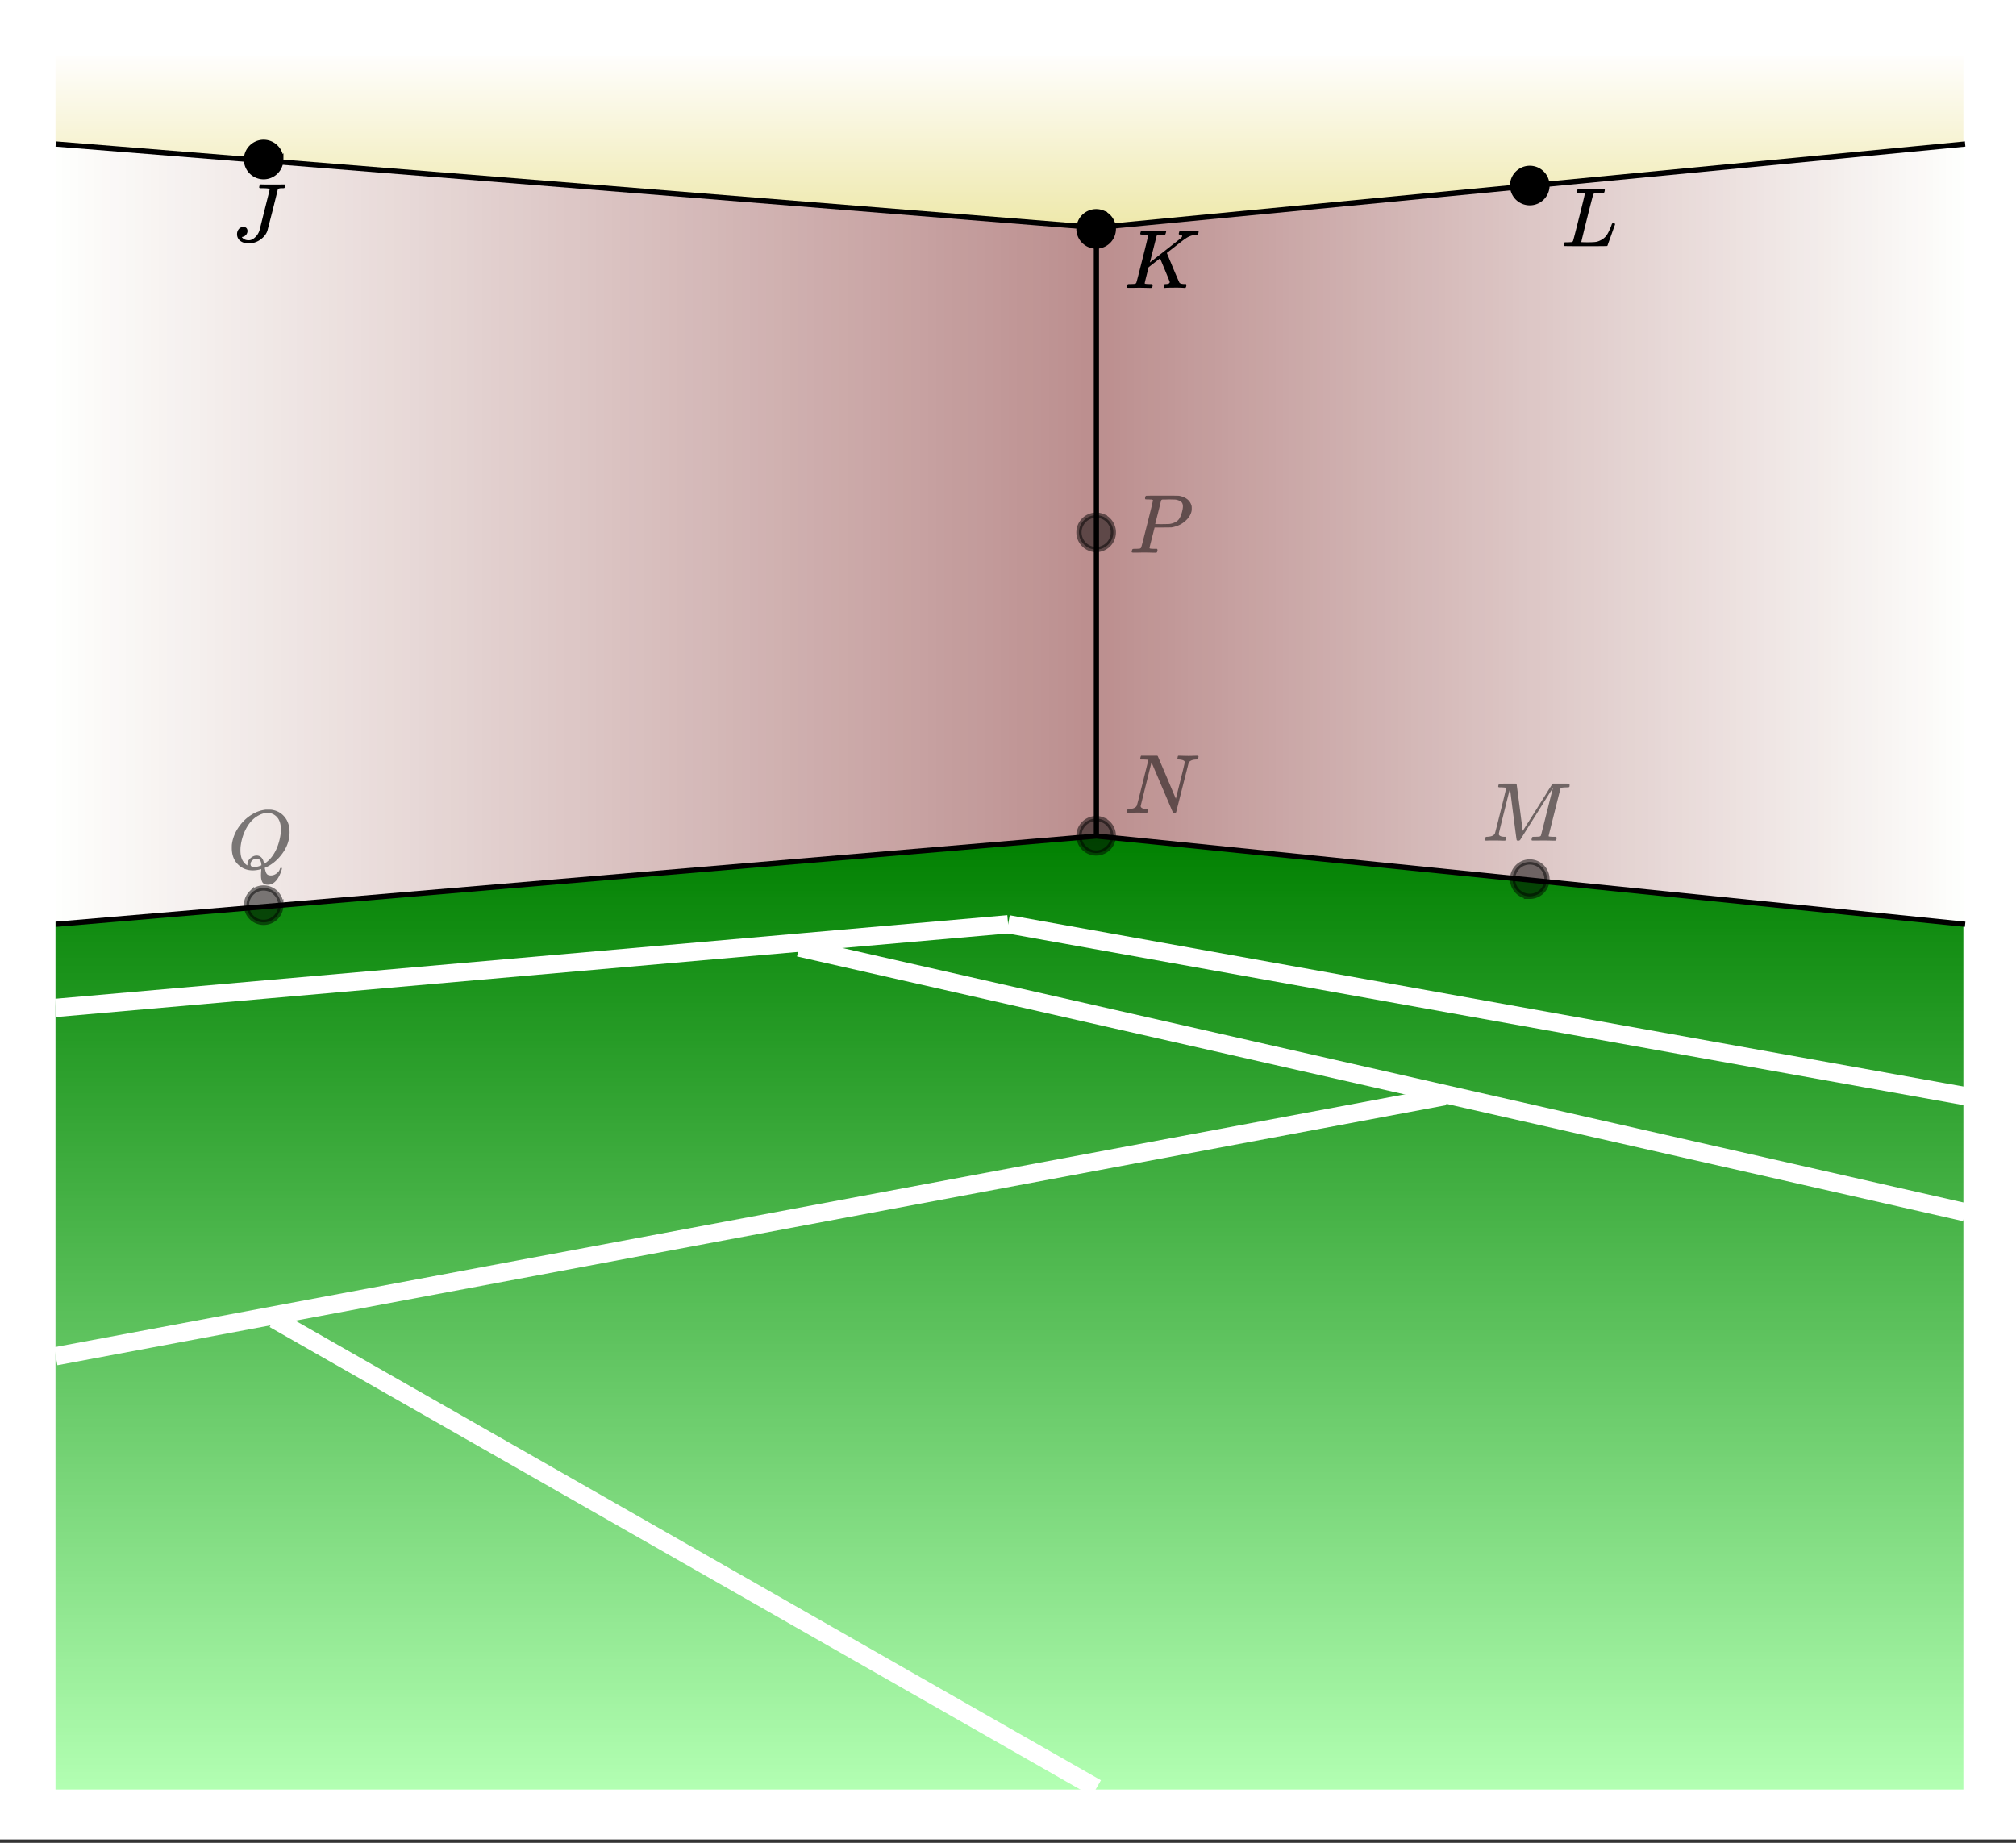
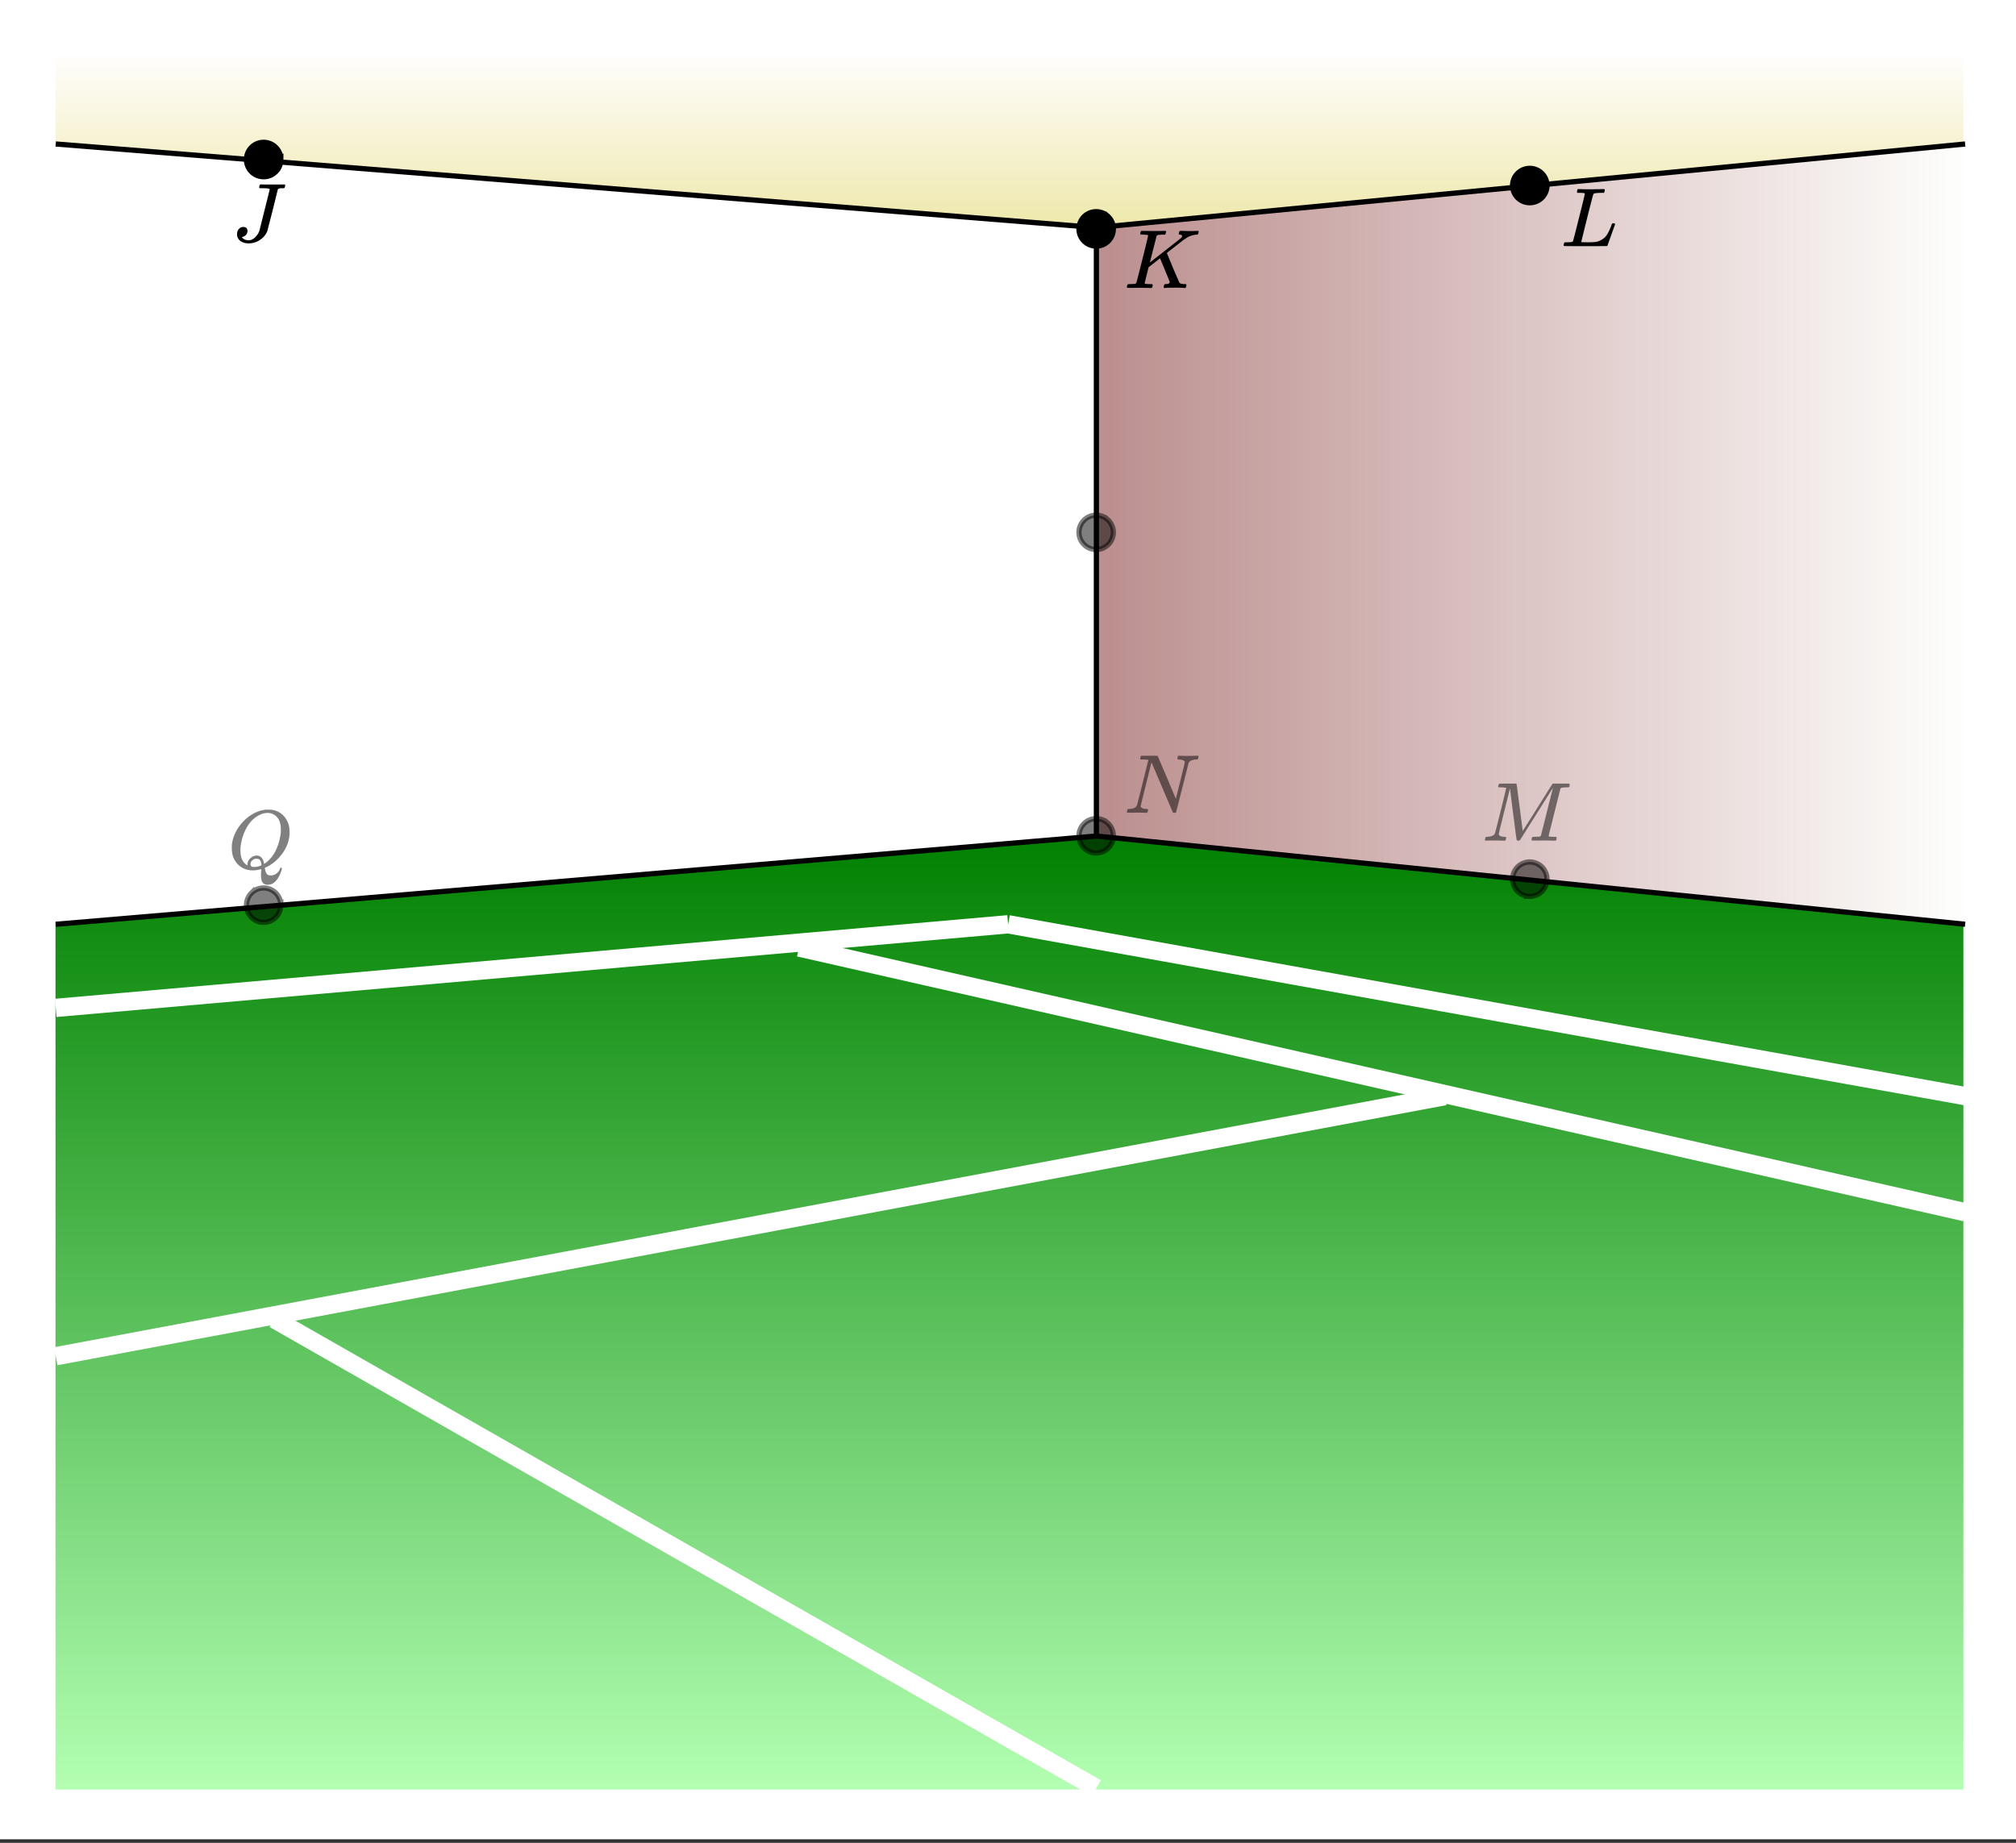
<svg xmlns="http://www.w3.org/2000/svg" xmlns:xlink="http://www.w3.org/1999/xlink" width="433.28" height="396.16" viewBox="0 0 324.96 297.12">
  <rect x="0" y="0" width="324.96" height="297.12" fill="#333333" stroke="none" />
  <defs>
    <symbol overflow="visible" id="d">
      <path d="M.625-.016C.488-.016.422-.055.422-.14c0-.02.016-.086.047-.203A.865.865 0 0 1 .53-.547c.008-.05.114-.078.313-.078.601-.02.992-.191 1.172-.516.05-.082.675-2.55 1.875-7.406-.012-.008-.258-.023-.735-.047h-.484c-.043-.008-.07-.039-.078-.094-.024-.019-.016-.097.015-.234.04-.164.079-.258.11-.281h2.5c.101 0 .164.027.187.078l.719 1.688c.477 1.117.957 2.246 1.438 3.39.488 1.149.738 1.742.75 1.781L9.03-5.14c.477-1.894.719-2.906.719-3.03 0-.227-.29-.368-.86-.423-.187 0-.292-.031-.312-.094-.023-.019-.015-.093.016-.218a.213.213 0 0 0 .015-.078c.008-.04.016-.07.016-.094 0-.02.004-.035.016-.047a.14.14 0 0 1 .03-.047c.009-.008.02-.015.032-.015.008-.008.02-.016.031-.016h.079c.124 0 .347.008.671.015a20.68 20.68 0 0 0 1.656 0c.301-.007.508-.015.626-.015.132 0 .203.047.203.14 0 .043-.016.122-.047.235a.821.821 0 0 1-.063.172c-.011.043-.109.062-.296.062-.637.031-1.032.215-1.188.547L8.359-.094C8.336-.03 8.242 0 8.08 0c-.126 0-.204-.008-.235-.031L4.39-8.141C3.223-3.46 2.64-1.1 2.64-1.062c.05.292.375.437.968.437h.141c.05.055.082.094.094.125.008.031-.008.117-.047.25a.551.551 0 0 1-.125.25H3.5c-.281-.02-.773-.031-1.469-.031-.18 0-.422.008-.734.015H.625zm0 0" />
    </symbol>
    <symbol overflow="visible" id="D">
      <path d="M3.844-8.469c0-.008-.008-.02-.016-.031a.084.084 0 0 0-.047-.016c-.011-.007-.027-.02-.047-.03a.291.291 0 0 0-.093-.017c-.032-.007-.063-.015-.094-.015H3.343a.582.582 0 0 0-.14-.016h-.125c-.312 0-.48-.031-.5-.094-.012-.019 0-.093.031-.218.04-.164.079-.266.11-.297h.234c.363.012.973.015 1.828.015h.89c.384-.007.665-.015.845-.015.156 0 .234.039.234.11a.47.47 0 0 1-.047.187c-.043.187-.086.289-.125.297-.031.011-.172.015-.422.015-.492.012-.773.043-.843.094a.53.53 0 0 0-.094.094L4.125-4.11c.008 0 .836-.645 2.484-1.938 1.657-1.3 2.5-1.969 2.532-2 .125-.125.187-.226.187-.312 0-.133-.11-.211-.328-.235-.148 0-.219-.047-.219-.14 0-.02.016-.086.047-.204a.817.817 0 0 1 .063-.187c.02-.05.093-.078.218-.078.145 0 .383.008.72.015.343.012.624.016.843.016.476 0 .812-.008 1-.031.125 0 .207.008.25.015.039.012.062.055.062.126 0 .042-.015.12-.046.234a.821.821 0 0 1-.063.172c-.023.043-.105.062-.25.062a3.43 3.43 0 0 0-1.828.688l-.172.11c-.023.01-.484.37-1.39 1.077-.907.711-1.368 1.07-1.376 1.078l.125.297.375.907c.176.406.332.789.47 1.14.675 1.594 1.034 2.418 1.077 2.469.02.023.047.043.078.062.125.086.352.133.688.141h.281a.38.38 0 0 1 .063.125c.007.012 0 .094-.032.25A.551.551 0 0 1 9.86 0h-.156a14.908 14.908 0 0 0-1.281-.047c-1.063 0-1.68.016-1.844.047h-.125c-.062-.05-.101-.086-.11-.11 0-.019.016-.1.048-.25a.558.558 0 0 1 .093-.218c.032-.031.086-.047.172-.047.446 0 .672-.11.672-.328 0-.05-.262-.703-.781-1.953l-.781-1.875-1.844 1.437-.313 1.25C3.4-1.258 3.297-.82 3.297-.78c0 .054.015.086.047.094.062.03.304.054.734.062H4.5a.57.57 0 0 1 .078.156.888.888 0 0 1-.094.406C4.441-.02 4.375 0 4.281 0c-.156 0-.433-.004-.828-.016-.387-.007-.73-.015-1.031-.015-.281 0-.61.008-.985.015h-.78c-.118 0-.188-.02-.22-.062C.426-.118.422-.141.422-.141c0-.02.008-.086.031-.203.04-.133.078-.21.11-.234.039-.031.144-.047.312-.047.238 0 .508-.008.813-.031.125-.031.207-.086.25-.172.03-.031.351-1.274.968-3.735.625-2.468.938-3.769.938-3.906zm0 0" />
    </symbol>
    <symbol overflow="visible" id="E">
      <path d="M6.031-8.422c0-.113-.418-.172-1.25-.172h-.343c-.055-.039-.086-.078-.094-.11-.012-.03 0-.112.031-.25a.647.647 0 0 1 .14-.25h.235c.363.013 1.02.017 1.969.017h.875c.351-.008.601-.016.75-.016.101 0 .16.027.172.078.007.031.015.055.015.063 0 .023-.011.085-.031.187-.043.148-.078.23-.11.25-.03.023-.117.031-.25.031h-.124c-.387 0-.61.063-.672.188-.032.125-.309 1.242-.828 3.344-.575 2.23-.86 3.343-.86 3.343-.199.555-.578 1.028-1.14 1.422a3.18 3.18 0 0 1-1.891.594c-.543 0-.992-.137-1.344-.406a1.332 1.332 0 0 1-.515-1.079c0-.312.093-.582.28-.812a.908.908 0 0 1 .735-.344c.407 0 .63.2.672.594a1 1 0 0 1-.219.656.991.991 0 0 1-.578.344c-.074.012-.11.027-.11.047 0 .012.032.047.095.11.238.261.578.39 1.015.39.344 0 .676-.149 1-.453.332-.301.57-.664.719-1.094.031-.113.313-1.238.844-3.375.539-2.133.812-3.234.812-3.297zm0 0" />
    </symbol>
    <symbol overflow="visible" id="f">
      <path d="M5.375 1.078c0-.094.004-.258.016-.484.02-.23.03-.383.03-.453V.094L5.22.14a4.88 4.88 0 0 1-1.14.156c-.95 0-1.743-.305-2.376-.922C1.016-1.289.672-2.18.672-3.297c0-.312.004-.508.015-.594.165-1.238.688-2.375 1.563-3.406.25-.289.52-.562.813-.812 1-.82 2.039-1.286 3.124-1.391h.235c.344 0 .555.008.64.016.883.125 1.594.515 2.125 1.171.532.649.797 1.465.797 2.454 0 1.199-.375 2.324-1.125 3.375C8.11-1.441 7.227-.688 6.22-.22l-.235.11v.062c0 .012.004.027.016.047.008.031.016.063.016.094.007.031.02.054.03.078.071.351.173.598.298.734.133.133.336.203.61.203.343 0 .655-.109.937-.328.28-.21.457-.453.53-.734.063-.125.126-.188.188-.188.07 0 .118.04.141.11 0 .05-.031.18-.094.39-.367 1.094-.867 1.797-1.5 2.11a1.7 1.7 0 0 1-.672.14c-.418 0-.71-.132-.875-.39-.156-.262-.234-.64-.234-1.14zm-.703-3.172c.332 0 .601.121.812.36.207.23.332.562.375 1l.188-.125C6.734-1.336 7.289-2 7.719-2.844c.426-.844.707-1.804.843-2.89.008-.082.016-.274.016-.579 0-1.05-.308-1.8-.922-2.25a1.918 1.918 0 0 0-1.218-.406c-.438 0-.883.117-1.329.344-.812.398-1.492 1.063-2.03 2-.532.938-.868 1.992-1 3.156a6.182 6.182 0 0 0-.017.563c0 .93.243 1.633.735 2.11.207.187.336.28.39.28v-.109c0-.406.157-.75.47-1.031.32-.29.66-.438 1.015-.438zM4.234-.25c.414 0 .82-.094 1.22-.281l-.016-.125c-.043-.5-.211-.797-.5-.89a1.545 1.545 0 0 0-.266-.032h-.078c-.024-.008-.04-.016-.047-.016a.456.456 0 0 0-.172.047.985.985 0 0 0-.484.313.788.788 0 0 0-.204.53c0 .306.18.454.547.454zm0 0" />
    </symbol>
    <symbol overflow="visible" id="H">
      <path d="M3.844-8.469c0-.008-.008-.02-.016-.031a.084.084 0 0 0-.047-.016c-.011-.007-.027-.02-.047-.03a.291.291 0 0 0-.093-.017c-.032-.007-.063-.015-.094-.015H3.343a.582.582 0 0 0-.14-.016h-.531c-.043-.008-.07-.039-.078-.094-.024-.019-.016-.097.015-.234.04-.176.079-.27.11-.281h.203c.488.023 1.062.031 1.719.031h.53c.24-.008.411-.015.516-.015h.485c.195-.008.348-.016.453-.016h.359c.051.055.079.09.079.11.007.023 0 .105-.032.25a.58.58 0 0 1-.11.25h-.515c-.625.011-.992.054-1.093.124-.063.031-.125.164-.188.39a248.53 248.53 0 0 0-.906 3.548c-.149.586-.305 1.21-.469 1.875a95.478 95.478 0 0 1-.36 1.469l-.109.484c0 .043.035.062.11.062.082 0 .347.008.796.016.676 0 1.157-.02 1.438-.063.281-.039.594-.16.938-.359.363-.207.656-.484.875-.828.218-.352.437-.816.656-1.39.062-.176.11-.301.14-.376a.458.458 0 0 1 .235-.046h.172a.57.57 0 0 1 .078.156c0 .023-.094.289-.281.797-.18.511-.372 1.054-.579 1.625-.21.574-.324.902-.343.984-.032.055-.059.086-.079.094C7.415-.008 6.258 0 3.97 0 1.676 0 .516-.008.484-.031c-.03-.02-.046-.055-.046-.11 0-.062.003-.125.015-.187.05-.164.098-.258.14-.281a.954.954 0 0 1 .204-.016h.078c.238 0 .508-.008.813-.031.125-.031.207-.086.25-.172.03-.031.351-1.274.968-3.735.625-2.468.938-3.769.938-3.906zm0 0" />
    </symbol>
    <symbol overflow="visible" id="i">
      <path d="M3.594 0c-.125 0-.344-.004-.656-.016-.305-.007-.579-.015-.829-.015-.648 0-1.043.008-1.187.015C.703-.004.578-.008.547-.03.492-.04.469-.078.469-.141c0-.02.015-.086.047-.203.03-.113.05-.18.062-.203.02-.05.117-.078.297-.078.645-.031 1.047-.207 1.203-.531.031-.051.336-1.254.922-3.61.594-2.363.89-3.601.89-3.718 0-.032-.011-.047-.03-.047h-.032c-.094-.031-.328-.051-.703-.063-.219 0-.355-.004-.406-.015-.043-.008-.074-.04-.094-.094-.012-.031-.008-.094.016-.188.05-.175.093-.27.125-.28.03-.02.488-.032 1.375-.032h1.234c.113 0 .18.023.203.062.008.032.176 1.297.5 3.797.32 2.492.484 3.746.484 3.766 0 .012.051-.067.157-.234.113-.165.258-.395.437-.688.188-.29.399-.625.64-1 .24-.375.49-.77.75-1.188l.782-1.25c.258-.414.508-.812.75-1.187.238-.383.445-.723.625-1.016.188-.289.336-.523.453-.703l.156-.265c.008 0 .024-.008.047-.032l.047-.046.078-.016h1.297c.864 0 1.313.008 1.344.015.031.032.047.07.047.11 0 .031-.016.105-.047.219a1.178 1.178 0 0 0-.031.187c-.043.055-.211.078-.5.078-.492.012-.774.043-.844.094a.53.53 0 0 0-.094.094c-.023.054-.344 1.328-.969 3.828-.624 2.492-.937 3.75-.937 3.781 0 .063.008.102.031.11.063.03.313.054.75.062h.422a.57.57 0 0 1 .078.156.888.888 0 0 1-.094.406.339.339 0 0 1-.218.063c-.156 0-.422-.004-.797-.016-.375-.007-.711-.015-1-.015-.281 0-.606.008-.969.015H8.22c-.125 0-.2-.02-.219-.062-.023-.031-.016-.117.016-.266.03-.133.062-.21.093-.234.04-.031.145-.047.313-.047.25 0 .52-.008.812-.031A.41.41 0 0 0 9.5-.828c.008-.031.176-.688.5-1.969.32-1.281.64-2.55.953-3.812.32-1.258.485-1.895.485-1.907-.793 1.25-1.668 2.641-2.626 4.172L6.156-.125c-.074.086-.18.125-.312.125-.137 0-.219-.031-.25-.094-.024-.039-.196-1.32-.516-3.844a439.22 439.22 0 0 1-.562-4.484c-1.211 4.813-1.813 7.266-1.813 7.36.05.292.375.437.969.437h.125c.062.055.094.102.094.14.007.032 0 .11-.032.235-.043.137-.078.215-.109.234A.602.602 0 0 1 3.594 0zm0 0" />
    </symbol>
    <symbol overflow="visible" id="k">
      <path d="M3.875-8.469c0-.008-.008-.02-.016-.031a.084.084 0 0 0-.046-.016c-.012-.007-.028-.02-.047-.03a.291.291 0 0 0-.094-.017c-.031-.007-.063-.015-.094-.015H3.36a.516.516 0 0 0-.125-.016h-.14c-.219 0-.356-.004-.406-.015-.043-.008-.07-.04-.079-.094a.474.474 0 0 1 0-.188c.063-.175.102-.27.125-.28.032-.02.907-.032 2.625-.032 1.707 0 2.618.012 2.735.031.531.094.972.281 1.328.563.351.28.582.652.687 1.109.008.055.016.172.016.36 0 .218-.012.367-.031.437-.106.512-.39.996-.86 1.453-.617.617-1.414 1.008-2.39 1.172-.063 0-.54.008-1.422.016H4.14l-.407 1.609C3.461-1.41 3.328-.86 3.328-.797c0 .063.016.102.047.11.063.03.305.054.734.062h.422a.57.57 0 0 1 .078.156.888.888 0 0 1-.093.406C4.473-.02 4.398 0 4.296 0c-.148 0-.417-.004-.812-.016-.386-.007-.73-.015-1.03-.015-.294 0-.626.008-1 .015H.687C.57-.016.5-.036.468-.078c-.023-.04-.03-.063-.03-.063 0-.02.015-.086.046-.203.04-.133.079-.21.11-.234.031-.031.133-.047.312-.047.239 0 .508-.008.813-.031.125-.031.207-.086.25-.172.031-.031.351-1.274.968-3.735.626-2.468.938-3.769.938-3.906zm4.828 1c0-.343-.101-.593-.297-.75-.199-.156-.484-.27-.86-.344-.062-.007-.421-.019-1.077-.03-.149 0-.305.007-.469.015h-.547c-.125.012-.21.055-.25.125-.023.055-.11.402-.266 1.047-.156.636-.312 1.258-.468 1.86a21.21 21.21 0 0 1-.235.905c0 .024.364.032 1.094.032.75-.008 1.16-.02 1.234-.032.602-.093 1.067-.304 1.391-.64.238-.25.442-.688.61-1.313.093-.363.14-.656.14-.875zm0 0" />
    </symbol>
    <clipPath id="l">
      <path d="M0 0h324.96v296.543H0zm0 0" />
    </clipPath>
    <clipPath id="m">
      <path d="M8 8h309v29H8zm0 0" />
    </clipPath>
    <clipPath id="n">
      <path d="M8.945 8.945v13.98l167.746 13.977 139.79-13.976V8.946H8.944" />
    </clipPath>
    <linearGradient id="o" gradientUnits="userSpaceOnUse" y1="1" x2="0" gradientTransform="matrix(307.533 0 0 27.958 8.946 8.946)">
      <stop offset="0" stop-color="#eee8aa" />
      <stop offset="0" stop-color="#eee8aa" />
      <stop offset=".008" stop-color="#eee8ab" />
      <stop offset=".016" stop-color="#eee8ab" />
      <stop offset=".023" stop-color="#eee8ac" />
      <stop offset=".031" stop-color="#eee9ac" />
      <stop offset=".039" stop-color="#efe9ad" />
      <stop offset=".047" stop-color="#efe9ae" />
      <stop offset=".055" stop-color="#efe9ae" />
      <stop offset=".063" stop-color="#efe9af" />
      <stop offset=".07" stop-color="#efeab0" />
      <stop offset=".078" stop-color="#efeab0" />
      <stop offset=".086" stop-color="#efeab1" />
      <stop offset=".094" stop-color="#efeab2" />
      <stop offset=".102" stop-color="#f0eab2" />
      <stop offset=".109" stop-color="#f0eab3" />
      <stop offset=".117" stop-color="#f0ebb3" />
      <stop offset=".125" stop-color="#f0ebb4" />
      <stop offset=".133" stop-color="#f0ebb5" />
      <stop offset=".141" stop-color="#f0ebb5" />
      <stop offset=".148" stop-color="#f0ebb6" />
      <stop offset=".156" stop-color="#f1ebb7" />
      <stop offset=".164" stop-color="#f1ecb7" />
      <stop offset=".172" stop-color="#f1ecb8" />
      <stop offset=".18" stop-color="#f1ecb9" />
      <stop offset=".188" stop-color="#f1ecb9" />
      <stop offset=".195" stop-color="#f1ecba" />
      <stop offset=".203" stop-color="#f1ecbb" />
      <stop offset=".211" stop-color="#f1edbb" />
      <stop offset=".219" stop-color="#f2edbc" />
      <stop offset=".227" stop-color="#f2edbd" />
      <stop offset=".234" stop-color="#f2edbd" />
      <stop offset=".242" stop-color="#f2edbe" />
      <stop offset=".25" stop-color="#f2edbe" />
      <stop offset=".258" stop-color="#f2eebf" />
      <stop offset=".266" stop-color="#f2eec0" />
      <stop offset=".273" stop-color="#f3eec0" />
      <stop offset=".281" stop-color="#f3eec1" />
      <stop offset=".289" stop-color="#f3eec2" />
      <stop offset=".297" stop-color="#f3eec2" />
      <stop offset=".305" stop-color="#f3efc3" />
      <stop offset=".313" stop-color="#f3efc4" />
      <stop offset=".32" stop-color="#f3efc4" />
      <stop offset=".328" stop-color="#f3efc5" />
      <stop offset=".336" stop-color="#f4efc6" />
      <stop offset=".344" stop-color="#f4f0c6" />
      <stop offset=".352" stop-color="#f4f0c7" />
      <stop offset=".359" stop-color="#f4f0c8" />
      <stop offset=".367" stop-color="#f4f0c8" />
      <stop offset=".375" stop-color="#f4f0c9" />
      <stop offset=".383" stop-color="#f4f0c9" />
      <stop offset=".391" stop-color="#f5f1ca" />
      <stop offset=".398" stop-color="#f5f1cb" />
      <stop offset=".406" stop-color="#f5f1cb" />
      <stop offset=".414" stop-color="#f5f1cc" />
      <stop offset=".422" stop-color="#f5f1cd" />
      <stop offset=".43" stop-color="#f5f1cd" />
      <stop offset=".438" stop-color="#f5f2ce" />
      <stop offset=".445" stop-color="#f5f2cf" />
      <stop offset=".453" stop-color="#f6f2cf" />
      <stop offset=".461" stop-color="#f6f2d0" />
      <stop offset=".469" stop-color="#f6f2d1" />
      <stop offset=".477" stop-color="#f6f2d1" />
      <stop offset=".484" stop-color="#f6f3d2" />
      <stop offset=".492" stop-color="#f6f3d3" />
      <stop offset=".5" stop-color="#f6f3d3" />
      <stop offset=".508" stop-color="#f7f3d4" />
      <stop offset=".516" stop-color="#f7f3d4" />
      <stop offset=".523" stop-color="#f7f3d5" />
      <stop offset=".531" stop-color="#f7f4d6" />
      <stop offset=".539" stop-color="#f7f4d6" />
      <stop offset=".547" stop-color="#f7f4d7" />
      <stop offset=".555" stop-color="#f7f4d8" />
      <stop offset=".563" stop-color="#f7f4d8" />
      <stop offset=".57" stop-color="#f8f4d9" />
      <stop offset=".578" stop-color="#f8f5da" />
      <stop offset=".586" stop-color="#f8f5da" />
      <stop offset=".594" stop-color="#f8f5db" />
      <stop offset=".602" stop-color="#f8f5dc" />
      <stop offset=".609" stop-color="#f8f5dc" />
      <stop offset=".617" stop-color="#f8f5dd" />
      <stop offset=".625" stop-color="#f9f6de" />
      <stop offset=".633" stop-color="#f9f6de" />
      <stop offset=".641" stop-color="#f9f6df" />
      <stop offset=".648" stop-color="#f9f6df" />
      <stop offset=".656" stop-color="#f9f6e0" />
      <stop offset=".664" stop-color="#f9f7e1" />
      <stop offset=".672" stop-color="#f9f7e1" />
      <stop offset=".68" stop-color="#f9f7e2" />
      <stop offset=".688" stop-color="#faf7e3" />
      <stop offset=".695" stop-color="#faf7e3" />
      <stop offset=".703" stop-color="#faf7e4" />
      <stop offset=".711" stop-color="#faf8e5" />
      <stop offset=".719" stop-color="#faf8e5" />
      <stop offset=".727" stop-color="#faf8e6" />
      <stop offset=".734" stop-color="#faf8e7" />
      <stop offset=".742" stop-color="#fbf8e7" />
      <stop offset=".75" stop-color="#fbf8e8" />
      <stop offset=".758" stop-color="#fbf9e9" />
      <stop offset=".766" stop-color="#fbf9e9" />
      <stop offset=".773" stop-color="#fbf9ea" />
      <stop offset=".781" stop-color="#fbf9eb" />
      <stop offset=".789" stop-color="#fbf9eb" />
      <stop offset=".797" stop-color="#fbf9ec" />
      <stop offset=".805" stop-color="#fcfaec" />
      <stop offset=".813" stop-color="#fcfaed" />
      <stop offset=".82" stop-color="#fcfaee" />
      <stop offset=".828" stop-color="#fcfaee" />
      <stop offset=".836" stop-color="#fcfaef" />
      <stop offset=".844" stop-color="#fcfaf0" />
      <stop offset=".852" stop-color="#fcfbf0" />
      <stop offset=".859" stop-color="#fdfbf1" />
      <stop offset=".867" stop-color="#fdfbf2" />
      <stop offset=".875" stop-color="#fdfbf2" />
      <stop offset=".883" stop-color="#fdfbf3" />
      <stop offset=".891" stop-color="#fdfbf4" />
      <stop offset=".898" stop-color="#fdfcf4" />
      <stop offset=".906" stop-color="#fdfcf5" />
      <stop offset=".914" stop-color="#fdfcf6" />
      <stop offset=".922" stop-color="#fefcf6" />
      <stop offset=".93" stop-color="#fefcf7" />
      <stop offset=".938" stop-color="#fefdf7" />
      <stop offset=".945" stop-color="#fefdf8" />
      <stop offset=".953" stop-color="#fefdf9" />
      <stop offset=".961" stop-color="#fefdf9" />
      <stop offset=".969" stop-color="#fefdfa" />
      <stop offset=".977" stop-color="#fffdfb" />
      <stop offset=".984" stop-color="#fffefb" />
      <stop offset=".992" stop-color="#fffefc" />
      <stop offset="1" stop-color="#fffefd" />
      <stop offset="1" stop-color="#fffefd" />
    </linearGradient>
    <clipPath id="p">
      <path d="M8 22h169v127H8zm0 0" />
    </clipPath>
    <clipPath id="q">
      <path d="M8.945 148.734V22.926l167.746 13.976v97.852L8.945 148.734" />
    </clipPath>
    <linearGradient id="r" gradientUnits="userSpaceOnUse" x1="1" x2="0" gradientTransform="matrix(167.745 0 0 125.809 8.946 22.925)">
      <stop offset="0" stop-color="#bc8f8f" />
      <stop offset=".008" stop-color="#bc8f8f" />
      <stop offset=".016" stop-color="#bd9090" />
      <stop offset=".023" stop-color="#bd9191" />
      <stop offset=".031" stop-color="#be9292" />
      <stop offset=".039" stop-color="#be9393" />
      <stop offset=".047" stop-color="#bf9494" />
      <stop offset=".055" stop-color="#bf9595" />
      <stop offset=".063" stop-color="#c09695" />
      <stop offset=".07" stop-color="#c09696" />
      <stop offset=".078" stop-color="#c19797" />
      <stop offset=".086" stop-color="#c19898" />
      <stop offset=".094" stop-color="#c29999" />
      <stop offset=".102" stop-color="#c29a9a" />
      <stop offset=".109" stop-color="#c39b9b" />
      <stop offset=".117" stop-color="#c39c9c" />
      <stop offset=".125" stop-color="#c49d9c" />
      <stop offset=".133" stop-color="#c49d9d" />
      <stop offset=".141" stop-color="#c59e9e" />
      <stop offset=".148" stop-color="#c59f9f" />
      <stop offset=".156" stop-color="#c6a0a0" />
      <stop offset=".164" stop-color="#c7a1a1" />
      <stop offset=".172" stop-color="#c7a2a2" />
      <stop offset=".18" stop-color="#c8a3a2" />
      <stop offset=".188" stop-color="#c8a4a3" />
      <stop offset=".195" stop-color="#c9a4a4" />
      <stop offset=".203" stop-color="#c9a5a5" />
      <stop offset=".211" stop-color="#caa6a6" />
      <stop offset=".219" stop-color="#caa7a7" />
      <stop offset=".227" stop-color="#cba8a8" />
      <stop offset=".234" stop-color="#cba9a8" />
      <stop offset=".242" stop-color="#ccaaa9" />
      <stop offset=".25" stop-color="#ccabaa" />
      <stop offset=".258" stop-color="#cdabab" />
      <stop offset=".266" stop-color="#cdacac" />
      <stop offset=".273" stop-color="#ceadad" />
      <stop offset=".281" stop-color="#ceaeae" />
      <stop offset=".289" stop-color="#cfafae" />
      <stop offset=".297" stop-color="#cfb0af" />
      <stop offset=".305" stop-color="#d0b1b0" />
      <stop offset=".313" stop-color="#d0b2b1" />
      <stop offset=".32" stop-color="#d1b2b2" />
      <stop offset=".328" stop-color="#d1b3b3" />
      <stop offset=".336" stop-color="#d2b4b4" />
      <stop offset=".344" stop-color="#d2b5b4" />
      <stop offset=".352" stop-color="#d3b6b5" />
      <stop offset=".359" stop-color="#d3b7b6" />
      <stop offset=".367" stop-color="#d4b8b7" />
      <stop offset=".375" stop-color="#d4b9b8" />
      <stop offset=".383" stop-color="#d5b9b9" />
      <stop offset=".391" stop-color="#d5baba" />
      <stop offset=".398" stop-color="#d6bbba" />
      <stop offset=".406" stop-color="#d7bcbb" />
      <stop offset=".414" stop-color="#d7bdbc" />
      <stop offset=".422" stop-color="#d8bebd" />
      <stop offset=".43" stop-color="#d8bfbe" />
      <stop offset=".438" stop-color="#d9c0bf" />
      <stop offset=".445" stop-color="#d9c0c0" />
      <stop offset=".453" stop-color="#dac1c0" />
      <stop offset=".461" stop-color="#dac2c1" />
      <stop offset=".469" stop-color="#dbc3c2" />
      <stop offset=".477" stop-color="#dbc4c3" />
      <stop offset=".484" stop-color="#dcc5c4" />
      <stop offset=".492" stop-color="#dcc6c5" />
      <stop offset=".5" stop-color="#ddc7c6" />
      <stop offset=".508" stop-color="#ddc7c6" />
      <stop offset=".516" stop-color="#dec8c7" />
      <stop offset=".523" stop-color="#dec9c8" />
      <stop offset=".531" stop-color="#dfcac9" />
      <stop offset=".539" stop-color="#dfcbca" />
      <stop offset=".547" stop-color="#e0cccb" />
      <stop offset=".555" stop-color="#e0cdcc" />
      <stop offset=".563" stop-color="#e1cecc" />
      <stop offset=".57" stop-color="#e1cecd" />
      <stop offset=".578" stop-color="#e2cfce" />
      <stop offset=".586" stop-color="#e2d0cf" />
      <stop offset=".594" stop-color="#e3d1d0" />
      <stop offset=".602" stop-color="#e3d2d1" />
      <stop offset=".609" stop-color="#e4d3d2" />
      <stop offset=".617" stop-color="#e4d4d2" />
      <stop offset=".625" stop-color="#e5d5d3" />
      <stop offset=".633" stop-color="#e5d5d4" />
      <stop offset=".641" stop-color="#e6d6d5" />
      <stop offset=".648" stop-color="#e6d7d6" />
      <stop offset=".656" stop-color="#e7d8d7" />
      <stop offset=".664" stop-color="#e8d9d8" />
      <stop offset=".672" stop-color="#e8dad8" />
      <stop offset=".68" stop-color="#e9dbd9" />
      <stop offset=".688" stop-color="#e9dcda" />
      <stop offset=".695" stop-color="#eadcdb" />
      <stop offset=".703" stop-color="#eadddc" />
      <stop offset=".711" stop-color="#ebdedd" />
      <stop offset=".719" stop-color="#ebdfde" />
      <stop offset=".727" stop-color="#ece0de" />
      <stop offset=".734" stop-color="#ece1df" />
      <stop offset=".742" stop-color="#ede2e0" />
      <stop offset=".75" stop-color="#ede3e1" />
      <stop offset=".758" stop-color="#eee3e2" />
      <stop offset=".766" stop-color="#eee4e3" />
      <stop offset=".773" stop-color="#efe5e4" />
      <stop offset=".781" stop-color="#efe6e4" />
      <stop offset=".789" stop-color="#f0e7e5" />
      <stop offset=".797" stop-color="#f0e8e6" />
      <stop offset=".805" stop-color="#f1e9e7" />
      <stop offset=".813" stop-color="#f1eae8" />
      <stop offset=".82" stop-color="#f2eae9" />
      <stop offset=".828" stop-color="#f2ebea" />
      <stop offset=".836" stop-color="#f3ecea" />
      <stop offset=".844" stop-color="#f3edeb" />
      <stop offset=".852" stop-color="#f4eeec" />
      <stop offset=".859" stop-color="#f4efed" />
      <stop offset=".867" stop-color="#f5f0ee" />
      <stop offset=".875" stop-color="#f5f1ef" />
      <stop offset=".883" stop-color="#f6f1f0" />
      <stop offset=".891" stop-color="#f6f2f1" />
      <stop offset=".898" stop-color="#f7f3f1" />
      <stop offset=".906" stop-color="#f8f4f2" />
      <stop offset=".914" stop-color="#f8f5f3" />
      <stop offset=".922" stop-color="#f9f6f4" />
      <stop offset=".93" stop-color="#f9f7f5" />
      <stop offset=".938" stop-color="#faf8f6" />
      <stop offset=".945" stop-color="#faf8f7" />
      <stop offset=".953" stop-color="#fbf9f7" />
      <stop offset=".961" stop-color="#fbfaf8" />
      <stop offset=".969" stop-color="#fcfbf9" />
      <stop offset=".977" stop-color="#fcfcfa" />
      <stop offset=".984" stop-color="#fdfdfb" />
      <stop offset=".992" stop-color="#fdfefc" />
      <stop offset="1" stop-color="#fefffd" />
    </linearGradient>
    <clipPath id="s">
      <path d="M176 22h141v127H176zm0 0" />
    </clipPath>
    <clipPath id="t">
      <path d="M316.48 22.926v125.808l-139.789-13.98V36.902l139.79-13.976" />
    </clipPath>
    <linearGradient id="u" gradientUnits="userSpaceOnUse" x2="1" gradientTransform="matrix(139.788 0 0 125.809 176.692 22.925)">
      <stop offset="0" stop-color="#bc8f8f" />
      <stop offset="0" stop-color="#bc8f8f" />
      <stop offset=".008" stop-color="#bc9090" />
      <stop offset=".016" stop-color="#bd9090" />
      <stop offset=".023" stop-color="#bd9191" />
      <stop offset=".031" stop-color="#be9292" />
      <stop offset=".039" stop-color="#be9393" />
      <stop offset=".047" stop-color="#bf9494" />
      <stop offset=".055" stop-color="#bf9595" />
      <stop offset=".063" stop-color="#c09695" />
      <stop offset=".07" stop-color="#c09696" />
      <stop offset=".078" stop-color="#c19797" />
      <stop offset=".086" stop-color="#c19898" />
      <stop offset=".094" stop-color="#c29999" />
      <stop offset=".102" stop-color="#c29a9a" />
      <stop offset=".109" stop-color="#c39b9b" />
      <stop offset=".117" stop-color="#c39c9c" />
      <stop offset=".125" stop-color="#c49d9c" />
      <stop offset=".133" stop-color="#c49d9d" />
      <stop offset=".141" stop-color="#c59e9e" />
      <stop offset=".148" stop-color="#c59f9f" />
      <stop offset=".156" stop-color="#c6a0a0" />
      <stop offset=".164" stop-color="#c7a1a1" />
      <stop offset=".172" stop-color="#c7a2a2" />
      <stop offset=".18" stop-color="#c8a3a2" />
      <stop offset=".188" stop-color="#c8a4a3" />
      <stop offset=".195" stop-color="#c9a4a4" />
      <stop offset=".203" stop-color="#c9a5a5" />
      <stop offset=".211" stop-color="#caa6a6" />
      <stop offset=".219" stop-color="#caa7a7" />
      <stop offset=".227" stop-color="#cba8a8" />
      <stop offset=".234" stop-color="#cba9a8" />
      <stop offset=".242" stop-color="#ccaaa9" />
      <stop offset=".25" stop-color="#ccabaa" />
      <stop offset=".258" stop-color="#cdabab" />
      <stop offset=".266" stop-color="#cdacac" />
      <stop offset=".273" stop-color="#ceadad" />
      <stop offset=".281" stop-color="#ceaeae" />
      <stop offset=".289" stop-color="#cfafae" />
      <stop offset=".297" stop-color="#cfb0af" />
      <stop offset=".305" stop-color="#d0b1b0" />
      <stop offset=".313" stop-color="#d0b2b1" />
      <stop offset=".32" stop-color="#d1b2b2" />
      <stop offset=".328" stop-color="#d1b3b3" />
      <stop offset=".336" stop-color="#d2b4b4" />
      <stop offset=".344" stop-color="#d2b5b4" />
      <stop offset=".352" stop-color="#d3b6b5" />
      <stop offset=".359" stop-color="#d3b7b6" />
      <stop offset=".367" stop-color="#d4b8b7" />
      <stop offset=".375" stop-color="#d4b9b8" />
      <stop offset=".383" stop-color="#d5b9b9" />
      <stop offset=".391" stop-color="#d5baba" />
      <stop offset=".398" stop-color="#d6bbba" />
      <stop offset=".406" stop-color="#d7bcbb" />
      <stop offset=".414" stop-color="#d7bdbc" />
      <stop offset=".422" stop-color="#d8bebd" />
      <stop offset=".43" stop-color="#d8bfbe" />
      <stop offset=".438" stop-color="#d9c0bf" />
      <stop offset=".445" stop-color="#d9c0c0" />
      <stop offset=".453" stop-color="#dac1c0" />
      <stop offset=".461" stop-color="#dac2c1" />
      <stop offset=".469" stop-color="#dbc3c2" />
      <stop offset=".477" stop-color="#dbc4c3" />
      <stop offset=".484" stop-color="#dcc5c4" />
      <stop offset=".492" stop-color="#dcc6c5" />
      <stop offset=".5" stop-color="#ddc7c6" />
      <stop offset=".508" stop-color="#ddc7c6" />
      <stop offset=".516" stop-color="#dec8c7" />
      <stop offset=".523" stop-color="#dec9c8" />
      <stop offset=".531" stop-color="#dfcac9" />
      <stop offset=".539" stop-color="#dfcbca" />
      <stop offset=".547" stop-color="#e0cccb" />
      <stop offset=".555" stop-color="#e0cdcc" />
      <stop offset=".563" stop-color="#e1cecc" />
      <stop offset=".57" stop-color="#e1cecd" />
      <stop offset=".578" stop-color="#e2cfce" />
      <stop offset=".586" stop-color="#e2d0cf" />
      <stop offset=".594" stop-color="#e3d1d0" />
      <stop offset=".602" stop-color="#e3d2d1" />
      <stop offset=".609" stop-color="#e4d3d2" />
      <stop offset=".617" stop-color="#e4d4d2" />
      <stop offset=".625" stop-color="#e5d5d3" />
      <stop offset=".633" stop-color="#e5d5d4" />
      <stop offset=".641" stop-color="#e6d6d5" />
      <stop offset=".648" stop-color="#e6d7d6" />
      <stop offset=".656" stop-color="#e7d8d7" />
      <stop offset=".664" stop-color="#e8d9d8" />
      <stop offset=".672" stop-color="#e8dad8" />
      <stop offset=".68" stop-color="#e9dbd9" />
      <stop offset=".688" stop-color="#e9dcda" />
      <stop offset=".695" stop-color="#eadcdb" />
      <stop offset=".703" stop-color="#eadddc" />
      <stop offset=".711" stop-color="#ebdedd" />
      <stop offset=".719" stop-color="#ebdfde" />
      <stop offset=".727" stop-color="#ece0de" />
      <stop offset=".734" stop-color="#ece1df" />
      <stop offset=".742" stop-color="#ede2e0" />
      <stop offset=".75" stop-color="#ede3e1" />
      <stop offset=".758" stop-color="#eee3e2" />
      <stop offset=".766" stop-color="#eee4e3" />
      <stop offset=".773" stop-color="#efe5e4" />
      <stop offset=".781" stop-color="#efe6e4" />
      <stop offset=".789" stop-color="#f0e7e5" />
      <stop offset=".797" stop-color="#f0e8e6" />
      <stop offset=".805" stop-color="#f1e9e7" />
      <stop offset=".813" stop-color="#f1eae8" />
      <stop offset=".82" stop-color="#f2eae9" />
      <stop offset=".828" stop-color="#f2ebea" />
      <stop offset=".836" stop-color="#f3ecea" />
      <stop offset=".844" stop-color="#f3edeb" />
      <stop offset=".852" stop-color="#f4eeec" />
      <stop offset=".859" stop-color="#f4efed" />
      <stop offset=".867" stop-color="#f5f0ee" />
      <stop offset=".875" stop-color="#f5f1ef" />
      <stop offset=".883" stop-color="#f6f1f0" />
      <stop offset=".891" stop-color="#f6f2f1" />
      <stop offset=".898" stop-color="#f7f3f1" />
      <stop offset=".906" stop-color="#f8f4f2" />
      <stop offset=".914" stop-color="#f8f5f3" />
      <stop offset=".922" stop-color="#f9f6f4" />
      <stop offset=".93" stop-color="#f9f7f5" />
      <stop offset=".938" stop-color="#faf8f6" />
      <stop offset=".945" stop-color="#faf8f7" />
      <stop offset=".953" stop-color="#fbf9f7" />
      <stop offset=".961" stop-color="#fbfaf8" />
      <stop offset=".969" stop-color="#fcfbf9" />
      <stop offset=".977" stop-color="#fcfcfa" />
      <stop offset=".984" stop-color="#fdfdfb" />
      <stop offset=".992" stop-color="#fdfefc" />
      <stop offset="1" stop-color="#fefffd" />
      <stop offset="1" stop-color="#fefffd" />
    </linearGradient>
    <clipPath id="v">
      <path d="M8 134h309v155H8zm0 0" />
    </clipPath>
    <clipPath id="w">
      <path d="M316.48 148.734v139.79H8.945v-139.79l167.746-13.98 139.79 13.98" />
    </clipPath>
    <linearGradient id="x" gradientUnits="userSpaceOnUse" x1="1" x2="1" y2="1" gradientTransform="matrix(307.533 0 0 153.766 8.946 134.755)">
      <stop offset="0" stop-color="green" />
      <stop offset=".004" stop-color="#018101" />
      <stop offset=".008" stop-color="#018101" />
      <stop offset=".012" stop-color="#028102" />
      <stop offset=".016" stop-color="#038203" />
      <stop offset=".02" stop-color="#038203" />
      <stop offset=".023" stop-color="#048304" />
      <stop offset=".027" stop-color="#058305" />
      <stop offset=".031" stop-color="#068406" />
      <stop offset=".035" stop-color="#068406" />
      <stop offset=".039" stop-color="#078507" />
      <stop offset=".043" stop-color="#088508" />
      <stop offset=".047" stop-color="#088608" />
      <stop offset=".051" stop-color="#098609" />
      <stop offset=".055" stop-color="#0a870a" />
      <stop offset=".059" stop-color="#0a870a" />
      <stop offset=".063" stop-color="#0b880b" />
      <stop offset=".066" stop-color="#0c880c" />
      <stop offset=".07" stop-color="#0d890d" />
      <stop offset=".074" stop-color="#0d890d" />
      <stop offset=".078" stop-color="#0e8a0e" />
      <stop offset=".082" stop-color="#0f8a0f" />
      <stop offset=".086" stop-color="#0f8b0f" />
      <stop offset=".09" stop-color="#108b10" />
      <stop offset=".094" stop-color="#118c11" />
      <stop offset=".098" stop-color="#118c11" />
      <stop offset=".102" stop-color="#128d12" />
      <stop offset=".105" stop-color="#138d13" />
      <stop offset=".109" stop-color="#148e14" />
      <stop offset=".113" stop-color="#148e14" />
      <stop offset=".117" stop-color="#158f15" />
      <stop offset=".121" stop-color="#168f16" />
      <stop offset=".125" stop-color="#169016" />
      <stop offset=".129" stop-color="#179017" />
      <stop offset=".133" stop-color="#189118" />
      <stop offset=".137" stop-color="#189118" />
      <stop offset=".141" stop-color="#199219" />
      <stop offset=".145" stop-color="#1a921a" />
      <stop offset=".148" stop-color="#1b931b" />
      <stop offset=".152" stop-color="#1b931b" />
      <stop offset=".156" stop-color="#1c941c" />
      <stop offset=".16" stop-color="#1d941d" />
      <stop offset=".164" stop-color="#1d951d" />
      <stop offset=".168" stop-color="#1e951e" />
      <stop offset=".172" stop-color="#1f961f" />
      <stop offset=".176" stop-color="#1f961f" />
      <stop offset=".18" stop-color="#209720" />
      <stop offset=".184" stop-color="#219721" />
      <stop offset=".188" stop-color="#229822" />
      <stop offset=".191" stop-color="#229822" />
      <stop offset=".195" stop-color="#239923" />
      <stop offset=".199" stop-color="#249924" />
      <stop offset=".203" stop-color="#249a24" />
      <stop offset=".207" stop-color="#259a25" />
      <stop offset=".211" stop-color="#269b26" />
      <stop offset=".215" stop-color="#269b26" />
      <stop offset=".219" stop-color="#279c27" />
      <stop offset=".223" stop-color="#289c28" />
      <stop offset=".227" stop-color="#299d29" />
      <stop offset=".23" stop-color="#299d29" />
      <stop offset=".234" stop-color="#2a9e2a" />
      <stop offset=".238" stop-color="#2b9e2b" />
      <stop offset=".242" stop-color="#2b9f2b" />
      <stop offset=".246" stop-color="#2c9f2c" />
      <stop offset=".25" stop-color="#2da02d" />
      <stop offset=".254" stop-color="#2da02d" />
      <stop offset=".258" stop-color="#2ea12e" />
      <stop offset=".262" stop-color="#2fa12f" />
      <stop offset=".266" stop-color="#30a230" />
      <stop offset=".27" stop-color="#30a230" />
      <stop offset=".273" stop-color="#31a331" />
      <stop offset=".277" stop-color="#32a332" />
      <stop offset=".281" stop-color="#32a432" />
      <stop offset=".285" stop-color="#33a433" />
      <stop offset=".289" stop-color="#34a534" />
      <stop offset=".293" stop-color="#34a534" />
      <stop offset=".297" stop-color="#35a635" />
      <stop offset=".301" stop-color="#36a636" />
      <stop offset=".305" stop-color="#37a737" />
      <stop offset=".309" stop-color="#37a737" />
      <stop offset=".313" stop-color="#38a838" />
      <stop offset=".316" stop-color="#39a839" />
      <stop offset=".32" stop-color="#39a939" />
      <stop offset=".324" stop-color="#3aa93a" />
      <stop offset=".328" stop-color="#3baa3b" />
      <stop offset=".332" stop-color="#3baa3b" />
      <stop offset=".336" stop-color="#3cab3c" />
      <stop offset=".34" stop-color="#3dab3d" />
      <stop offset=".344" stop-color="#3eac3e" />
      <stop offset=".348" stop-color="#3eac3e" />
      <stop offset=".352" stop-color="#3fad3f" />
      <stop offset=".355" stop-color="#40ad40" />
      <stop offset=".359" stop-color="#40ae40" />
      <stop offset=".363" stop-color="#41ae41" />
      <stop offset=".367" stop-color="#42af42" />
      <stop offset=".371" stop-color="#42af42" />
      <stop offset=".375" stop-color="#43b043" />
      <stop offset=".379" stop-color="#44b044" />
      <stop offset=".383" stop-color="#45b145" />
      <stop offset=".387" stop-color="#45b145" />
      <stop offset=".391" stop-color="#46b246" />
      <stop offset=".395" stop-color="#47b247" />
      <stop offset=".398" stop-color="#47b347" />
      <stop offset=".402" stop-color="#48b348" />
      <stop offset=".406" stop-color="#49b449" />
      <stop offset=".41" stop-color="#49b449" />
      <stop offset=".414" stop-color="#4ab54a" />
      <stop offset=".418" stop-color="#4bb54b" />
      <stop offset=".422" stop-color="#4cb64c" />
      <stop offset=".426" stop-color="#4cb64c" />
      <stop offset=".43" stop-color="#4db74d" />
      <stop offset=".434" stop-color="#4eb74e" />
      <stop offset=".438" stop-color="#4eb84e" />
      <stop offset=".441" stop-color="#4fb84f" />
      <stop offset=".445" stop-color="#50b950" />
      <stop offset=".449" stop-color="#50b950" />
      <stop offset=".453" stop-color="#51ba51" />
      <stop offset=".457" stop-color="#52ba52" />
      <stop offset=".461" stop-color="#53bb53" />
      <stop offset=".465" stop-color="#53bb53" />
      <stop offset=".469" stop-color="#54bc54" />
      <stop offset=".473" stop-color="#55bc55" />
      <stop offset=".477" stop-color="#55bd55" />
      <stop offset=".48" stop-color="#56bd56" />
      <stop offset=".484" stop-color="#57be57" />
      <stop offset=".488" stop-color="#57be57" />
      <stop offset=".492" stop-color="#58bf58" />
      <stop offset=".496" stop-color="#59bf59" />
      <stop offset=".5" stop-color="#5ac05a" />
      <stop offset=".504" stop-color="#5ac05a" />
      <stop offset=".508" stop-color="#5bc05b" />
      <stop offset=".512" stop-color="#5cc15c" />
      <stop offset=".516" stop-color="#5cc15c" />
      <stop offset=".52" stop-color="#5dc25d" />
      <stop offset=".523" stop-color="#5ec25e" />
      <stop offset=".527" stop-color="#5ec35e" />
      <stop offset=".531" stop-color="#5fc35f" />
      <stop offset=".535" stop-color="#60c460" />
      <stop offset=".539" stop-color="#60c460" />
      <stop offset=".543" stop-color="#61c561" />
      <stop offset=".547" stop-color="#62c562" />
      <stop offset=".551" stop-color="#63c663" />
      <stop offset=".555" stop-color="#63c663" />
      <stop offset=".559" stop-color="#64c764" />
      <stop offset=".563" stop-color="#65c765" />
      <stop offset=".566" stop-color="#65c865" />
      <stop offset=".57" stop-color="#66c866" />
      <stop offset=".574" stop-color="#67c967" />
      <stop offset=".578" stop-color="#67c967" />
      <stop offset=".582" stop-color="#68ca68" />
      <stop offset=".586" stop-color="#69ca69" />
      <stop offset=".59" stop-color="#6acb6a" />
      <stop offset=".594" stop-color="#6acb6a" />
      <stop offset=".598" stop-color="#6bcc6b" />
      <stop offset=".602" stop-color="#6ccc6c" />
      <stop offset=".605" stop-color="#6ccd6c" />
      <stop offset=".609" stop-color="#6dcd6d" />
      <stop offset=".613" stop-color="#6ece6e" />
      <stop offset=".617" stop-color="#6ece6e" />
      <stop offset=".621" stop-color="#6fcf6f" />
      <stop offset=".625" stop-color="#70cf70" />
      <stop offset=".629" stop-color="#71d071" />
      <stop offset=".633" stop-color="#71d071" />
      <stop offset=".637" stop-color="#72d172" />
      <stop offset=".641" stop-color="#73d173" />
      <stop offset=".645" stop-color="#73d273" />
      <stop offset=".648" stop-color="#74d274" />
      <stop offset=".652" stop-color="#75d375" />
      <stop offset=".656" stop-color="#75d375" />
      <stop offset=".66" stop-color="#76d476" />
      <stop offset=".664" stop-color="#77d477" />
      <stop offset=".668" stop-color="#78d578" />
      <stop offset=".672" stop-color="#78d578" />
      <stop offset=".676" stop-color="#79d679" />
      <stop offset=".68" stop-color="#7ad67a" />
      <stop offset=".684" stop-color="#7ad77a" />
      <stop offset=".688" stop-color="#7bd77b" />
      <stop offset=".691" stop-color="#7cd87c" />
      <stop offset=".695" stop-color="#7cd87c" />
      <stop offset=".699" stop-color="#7dd97d" />
      <stop offset=".703" stop-color="#7ed97e" />
      <stop offset=".707" stop-color="#7fda7f" />
      <stop offset=".711" stop-color="#7fda7f" />
      <stop offset=".715" stop-color="#80db80" />
      <stop offset=".719" stop-color="#81db81" />
      <stop offset=".723" stop-color="#81dc81" />
      <stop offset=".727" stop-color="#82dc82" />
      <stop offset=".73" stop-color="#83dd83" />
      <stop offset=".734" stop-color="#83dd83" />
      <stop offset=".738" stop-color="#84de84" />
      <stop offset=".742" stop-color="#85de85" />
      <stop offset=".746" stop-color="#86df86" />
      <stop offset=".75" stop-color="#86df86" />
      <stop offset=".754" stop-color="#87e087" />
      <stop offset=".758" stop-color="#88e088" />
      <stop offset=".762" stop-color="#88e188" />
      <stop offset=".766" stop-color="#89e189" />
      <stop offset=".77" stop-color="#8ae28a" />
      <stop offset=".773" stop-color="#8ae28a" />
      <stop offset=".777" stop-color="#8be38b" />
      <stop offset=".781" stop-color="#8ce38c" />
      <stop offset=".785" stop-color="#8de48d" />
      <stop offset=".789" stop-color="#8de48d" />
      <stop offset=".793" stop-color="#8ee58e" />
      <stop offset=".797" stop-color="#8fe58f" />
      <stop offset=".801" stop-color="#8fe68f" />
      <stop offset=".805" stop-color="#90e690" />
      <stop offset=".809" stop-color="#91e791" />
      <stop offset=".813" stop-color="#91e791" />
      <stop offset=".816" stop-color="#92e892" />
      <stop offset=".82" stop-color="#93e893" />
      <stop offset=".824" stop-color="#94e994" />
      <stop offset=".828" stop-color="#94e994" />
      <stop offset=".832" stop-color="#95ea95" />
      <stop offset=".836" stop-color="#96ea96" />
      <stop offset=".84" stop-color="#96eb96" />
      <stop offset=".844" stop-color="#97eb97" />
      <stop offset=".848" stop-color="#98ec98" />
      <stop offset=".852" stop-color="#98ec98" />
      <stop offset=".855" stop-color="#99ed99" />
      <stop offset=".859" stop-color="#9aed9a" />
      <stop offset=".863" stop-color="#9bee9b" />
      <stop offset=".867" stop-color="#9bee9b" />
      <stop offset=".871" stop-color="#9cef9c" />
      <stop offset=".875" stop-color="#9def9d" />
      <stop offset=".879" stop-color="#9df09d" />
      <stop offset=".883" stop-color="#9ef09e" />
      <stop offset=".887" stop-color="#9ff19f" />
      <stop offset=".891" stop-color="#9ff19f" />
      <stop offset=".895" stop-color="#a0f2a0" />
      <stop offset=".898" stop-color="#a1f2a1" />
      <stop offset=".902" stop-color="#a2f3a2" />
      <stop offset=".906" stop-color="#a2f3a2" />
      <stop offset=".91" stop-color="#a3f4a3" />
      <stop offset=".914" stop-color="#a4f4a4" />
      <stop offset=".918" stop-color="#a4f5a4" />
      <stop offset=".922" stop-color="#a5f5a5" />
      <stop offset=".926" stop-color="#a6f6a6" />
      <stop offset=".93" stop-color="#a6f6a6" />
      <stop offset=".934" stop-color="#a7f7a7" />
      <stop offset=".938" stop-color="#a8f7a8" />
      <stop offset=".941" stop-color="#a9f8a9" />
      <stop offset=".945" stop-color="#a9f8a9" />
      <stop offset=".949" stop-color="#aaf9aa" />
      <stop offset=".953" stop-color="#abf9ab" />
      <stop offset=".957" stop-color="#abfaab" />
      <stop offset=".961" stop-color="#acfaac" />
      <stop offset=".965" stop-color="#adfbad" />
      <stop offset=".969" stop-color="#adfbad" />
      <stop offset=".973" stop-color="#aefcae" />
      <stop offset=".977" stop-color="#affcaf" />
      <stop offset=".98" stop-color="#b0fdb0" />
      <stop offset=".984" stop-color="#b0fdb0" />
      <stop offset=".988" stop-color="#b1feb1" />
      <stop offset=".992" stop-color="#b2feb2" />
      <stop offset=".996" stop-color="#b2ffb2" />
      <stop offset="1" stop-color="#b3ffb3" />
    </linearGradient>
    <clipPath id="y">
      <path d="M145 132h179.96v62H145zm0 0" />
    </clipPath>
    <clipPath id="z">
      <path d="M112 136h212.96v77H112zm0 0" />
    </clipPath>
    <clipPath id="A">
      <path d="M27 195h167v101.543H27zm0 0" />
    </clipPath>
    <filter id="a" filterUnits="objectBoundingBox" x="0%" y="0%" width="100%" height="100%">
      <feColorMatrix in="SourceGraphic" values="0 0 0 0 1 0 0 0 0 1 0 0 0 0 1 0 0 0 1 0" />
    </filter>
    <mask id="C">
      <path fill-opacity=".498" d="M0 0h324.96v297.12H0z" filter="url(#a)" />
    </mask>
    <clipPath id="c">
      <path d="M.2 2H12.44v11H.2zm0 0" />
    </clipPath>
    <clipPath id="b">
-       <path d="M0 0h13v17H0z" />
-     </clipPath>
+       </clipPath>
    <g clip-path="url(#b)">
      <g clip-path="url(#c)" id="B">
        <use xlink:href="#d" x=".221" y="12.048" />
      </g>
    </g>
    <mask id="G">
      <path fill-opacity=".498" d="M0 0h324.96v297.12H0z" filter="url(#a)" />
    </mask>
    <clipPath id="e">
      <path d="M0 0h12v17H0z" />
    </clipPath>
    <g id="F" clip-path="url(#e)">
      <use xlink:href="#f" x=".694" y="12.035" />
    </g>
    <mask id="J">
      <path fill-opacity=".498" d="M0 0h324.96v297.12H0z" filter="url(#a)" />
    </mask>
    <clipPath id="h">
      <path d="M1 2h14v10H1zm0 0" />
    </clipPath>
    <clipPath id="g">
      <path d="M0 0h16v17H0z" />
    </clipPath>
    <g clip-path="url(#g)">
      <g clip-path="url(#h)" id="I">
        <use xlink:href="#i" x=".882" y="11.541" />
      </g>
    </g>
    <mask id="L">
-       <path fill-opacity=".498" d="M0 0h324.96v297.12H0z" filter="url(#a)" />
-     </mask>
+       </mask>
    <clipPath id="j">
      <path d="M0 0h13v17H0z" />
    </clipPath>
    <g id="K" clip-path="url(#j)">
      <use xlink:href="#k" x=".97" y="12.113" />
    </g>
  </defs>
  <g clip-path="url(#l)" fill="#fff">
    <path d="M0 0h325v297.293H0zm0 0" />
-     <path d="M0 0h325.75v297.293H0zm0 0" />
  </g>
  <g clip-path="url(#m)">
    <g clip-path="url(#n)">
      <path d="M8.945 8.945v27.957H316.48V8.945zm0 0" fill="url(#o)" />
    </g>
  </g>
  <g clip-path="url(#p)">
    <g clip-path="url(#q)">
-       <path d="M8.945 22.926v125.808h167.746V22.926zm0 0" fill="url(#r)" />
-     </g>
+       </g>
  </g>
  <g clip-path="url(#s)">
    <g clip-path="url(#t)">
      <path d="M176.691 22.926v125.808h139.79V22.926zm0 0" fill="url(#u)" />
    </g>
  </g>
  <g clip-path="url(#v)">
    <g clip-path="url(#w)">
      <path d="M8.945 134.754v153.77H316.48v-153.77zm0 0" fill="url(#x)" />
    </g>
  </g>
  <path d="M8.984 23.215l167.743 13.48M8.984 149.02l167.743-14.227M176.727 36.695l140.035-13.48M176.727 134.793l140.035 14.227M176.727 36.695v98.098" fill="none" stroke-width=".842" stroke="#000" />
  <path d="M8.984 162.5L162.5 149.02M8.984 218.664l223.907-41.937" fill="none" stroke-width="2.949" stroke="#fff" />
  <g clip-path="url(#y)">
    <path d="M162.5 149.02l154.262 27.707" fill="none" stroke-width="2.949" stroke="#fff" />
  </g>
  <g clip-path="url(#z)">
    <path d="M128.8 152.766l187.962 42.683" fill="none" stroke-width="2.949" stroke="#fff" />
  </g>
  <g clip-path="url(#A)">
    <path d="M44.184 212.672l132.543 75.633" fill="none" stroke-width="2.949" stroke="#fff" />
  </g>
  <path d="M179.461 134.754a2.782 2.782 0 0 1-.809 1.96 2.81 2.81 0 0 1-.902.602c-.336.141-.691.211-1.059.211a2.752 2.752 0 0 1-1.957-.813 2.757 2.757 0 0 1-.602-3.02c.141-.339.34-.64.602-.897.258-.262.559-.461.899-.602.34-.14.691-.21 1.058-.21.368 0 .723.07 1.059.21a2.748 2.748 0 0 1 1.5 1.5c.14.34.211.692.211 1.059zm0 0" fill-opacity=".502" stroke-width=".842" stroke="#000" stroke-opacity=".502" />
  <path d="M179.461 36.902a2.782 2.782 0 0 1-.809 1.96 2.81 2.81 0 0 1-.902.603c-.336.14-.691.21-1.059.21a2.752 2.752 0 0 1-1.957-.813 2.757 2.757 0 0 1-.602-3.02c.141-.338.34-.639.602-.897.258-.261.559-.46.899-.601.34-.14.691-.211 1.058-.211.368 0 .723.07 1.059.21a2.748 2.748 0 0 1 1.5 1.5c.14.34.211.692.211 1.06zm0 0M45.266 25.723c0 .367-.07.718-.211 1.058-.14.34-.34.64-.602.899-.258.261-.558.46-.898.601a2.757 2.757 0 0 1-3.02-.602 2.74 2.74 0 0 1-.597-.898c-.141-.34-.211-.691-.211-1.058a2.782 2.782 0 0 1 .809-1.96 2.757 2.757 0 0 1 3.02-.602c.339.14.64.339.897.6.262.262.461.56.602.9.14.339.21.69.21 1.062zm0 0" stroke-width=".842" stroke="#000" />
  <path d="M45.266 145.938a2.757 2.757 0 0 1-.813 1.96 2.752 2.752 0 0 1-1.957.813 2.757 2.757 0 0 1-1.96-.813 2.782 2.782 0 0 1-.598-3.02c.14-.339.34-.64.597-.897a2.757 2.757 0 0 1 3.02-.602c.34.14.64.34.898.602.262.257.461.558.602.898.14.34.21.691.21 1.059zm0 0" fill-opacity=".502" stroke-width=".842" stroke="#000" stroke-opacity=".502" />
  <path d="M249.356 29.914a2.757 2.757 0 0 1-.813 1.961 2.74 2.74 0 0 1-.898.598c-.34.14-.692.21-1.059.21s-.723-.07-1.063-.21a2.825 2.825 0 0 1-.898-.598 2.825 2.825 0 0 1-.598-.898 2.757 2.757 0 0 1 0-2.122 2.773 2.773 0 0 1 3.617-1.5c.34.141.641.34.899.602.262.258.461.559.602.898.14.34.21.692.21 1.06zm0 0" stroke-width=".842" stroke="#000" />
  <path d="M249.356 141.746c0 .367-.07.719-.211 1.059-.141.34-.34.64-.602.898-.258.262-.559.461-.898.602-.34.14-.692.21-1.059.21a2.757 2.757 0 0 1-1.96-.812 2.74 2.74 0 0 1-.599-.898c-.14-.34-.21-.692-.21-1.059s.07-.723.21-1.062c.141-.34.34-.637.598-.899a2.757 2.757 0 0 1 3.02-.602c.34.141.64.344.898.602a2.757 2.757 0 0 1 .813 1.96zm0 0M179.461 85.828a2.782 2.782 0 0 1-.809 1.96 2.81 2.81 0 0 1-.902.603c-.336.14-.691.21-1.059.21a2.752 2.752 0 0 1-1.957-.813 2.757 2.757 0 0 1-.602-3.02c.141-.338.34-.64.602-.897.258-.262.559-.46.899-.601.34-.141.691-.211 1.058-.211.368 0 .723.07 1.059.21a2.748 2.748 0 0 1 1.5 1.5c.14.34.211.692.211 1.06zm0 0" fill-opacity=".502" stroke-width=".842" stroke="#000" stroke-opacity=".502" />
  <use xlink:href="#B" transform="translate(181 119)" mask="url(#C)" />
  <use xlink:href="#D" x="181.221" y="46.429" />
  <use xlink:href="#E" x="37.442" y="38.94" />
  <use xlink:href="#F" transform="translate(36 128)" mask="url(#G)" />
  <use xlink:href="#H" x="251.613" y="39.689" />
  <use xlink:href="#I" transform="translate(238 124)" mask="url(#J)" />
  <use xlink:href="#K" transform="translate(181 77)" mask="url(#L)" />
</svg>